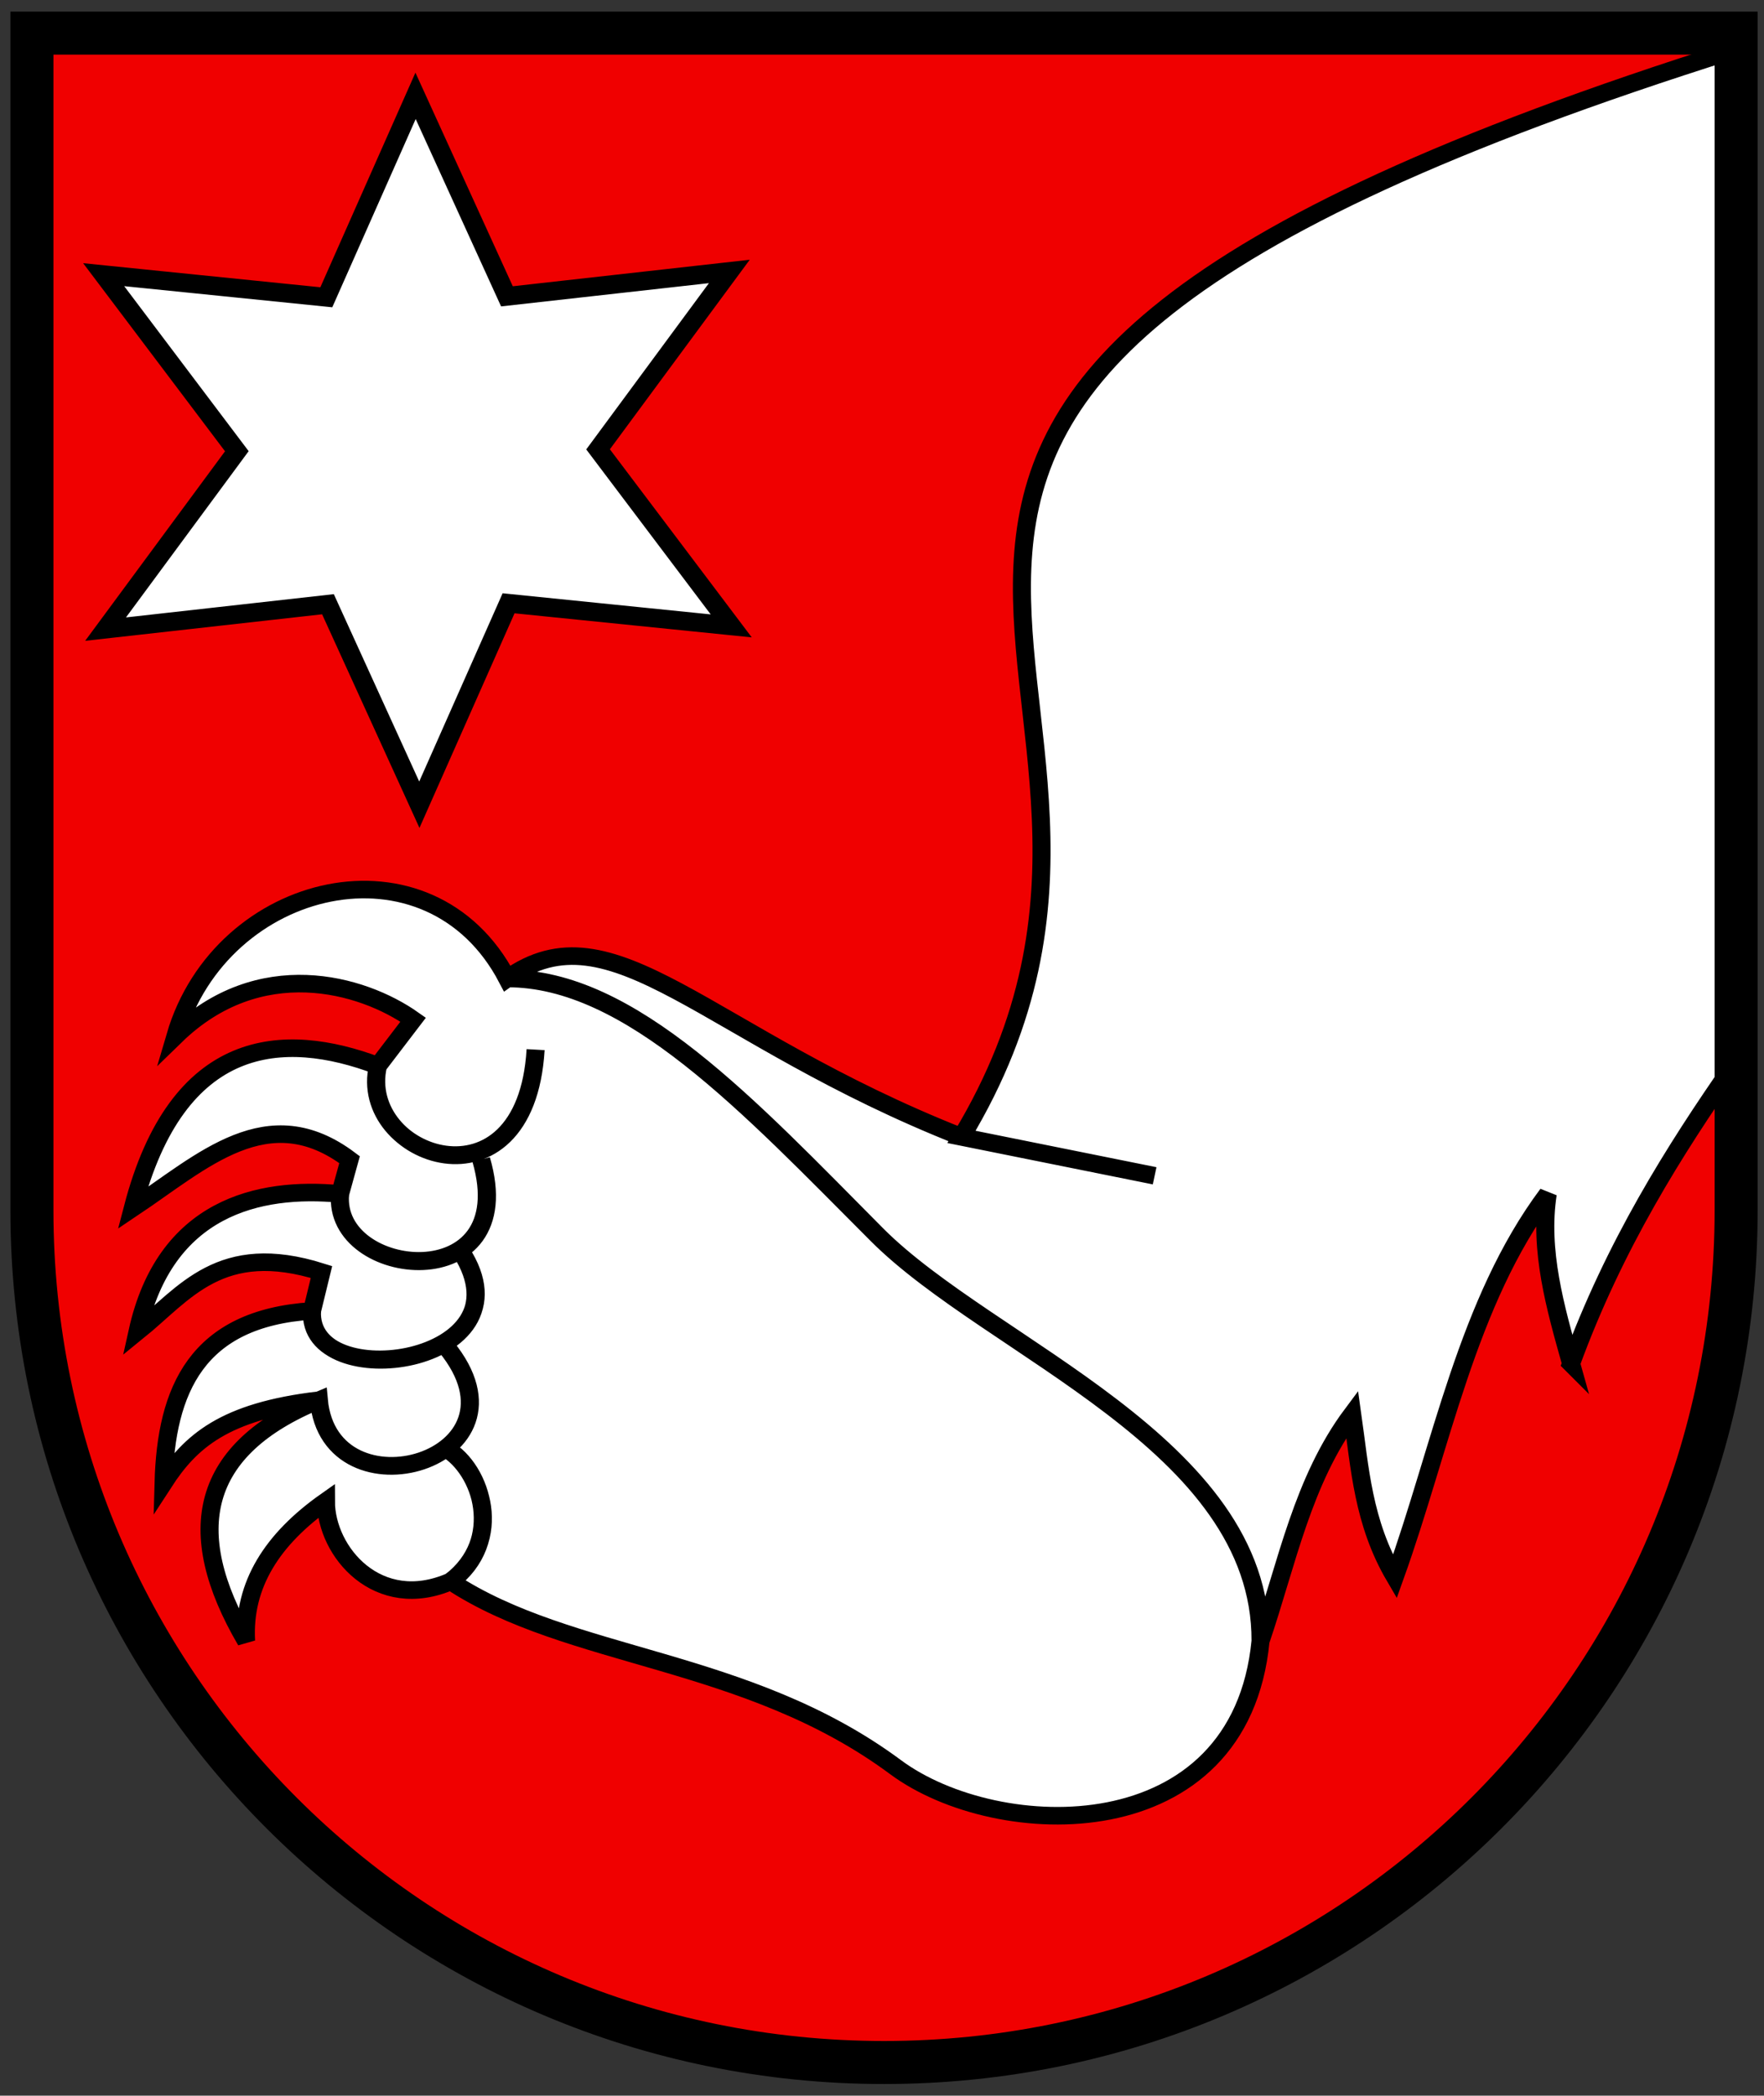
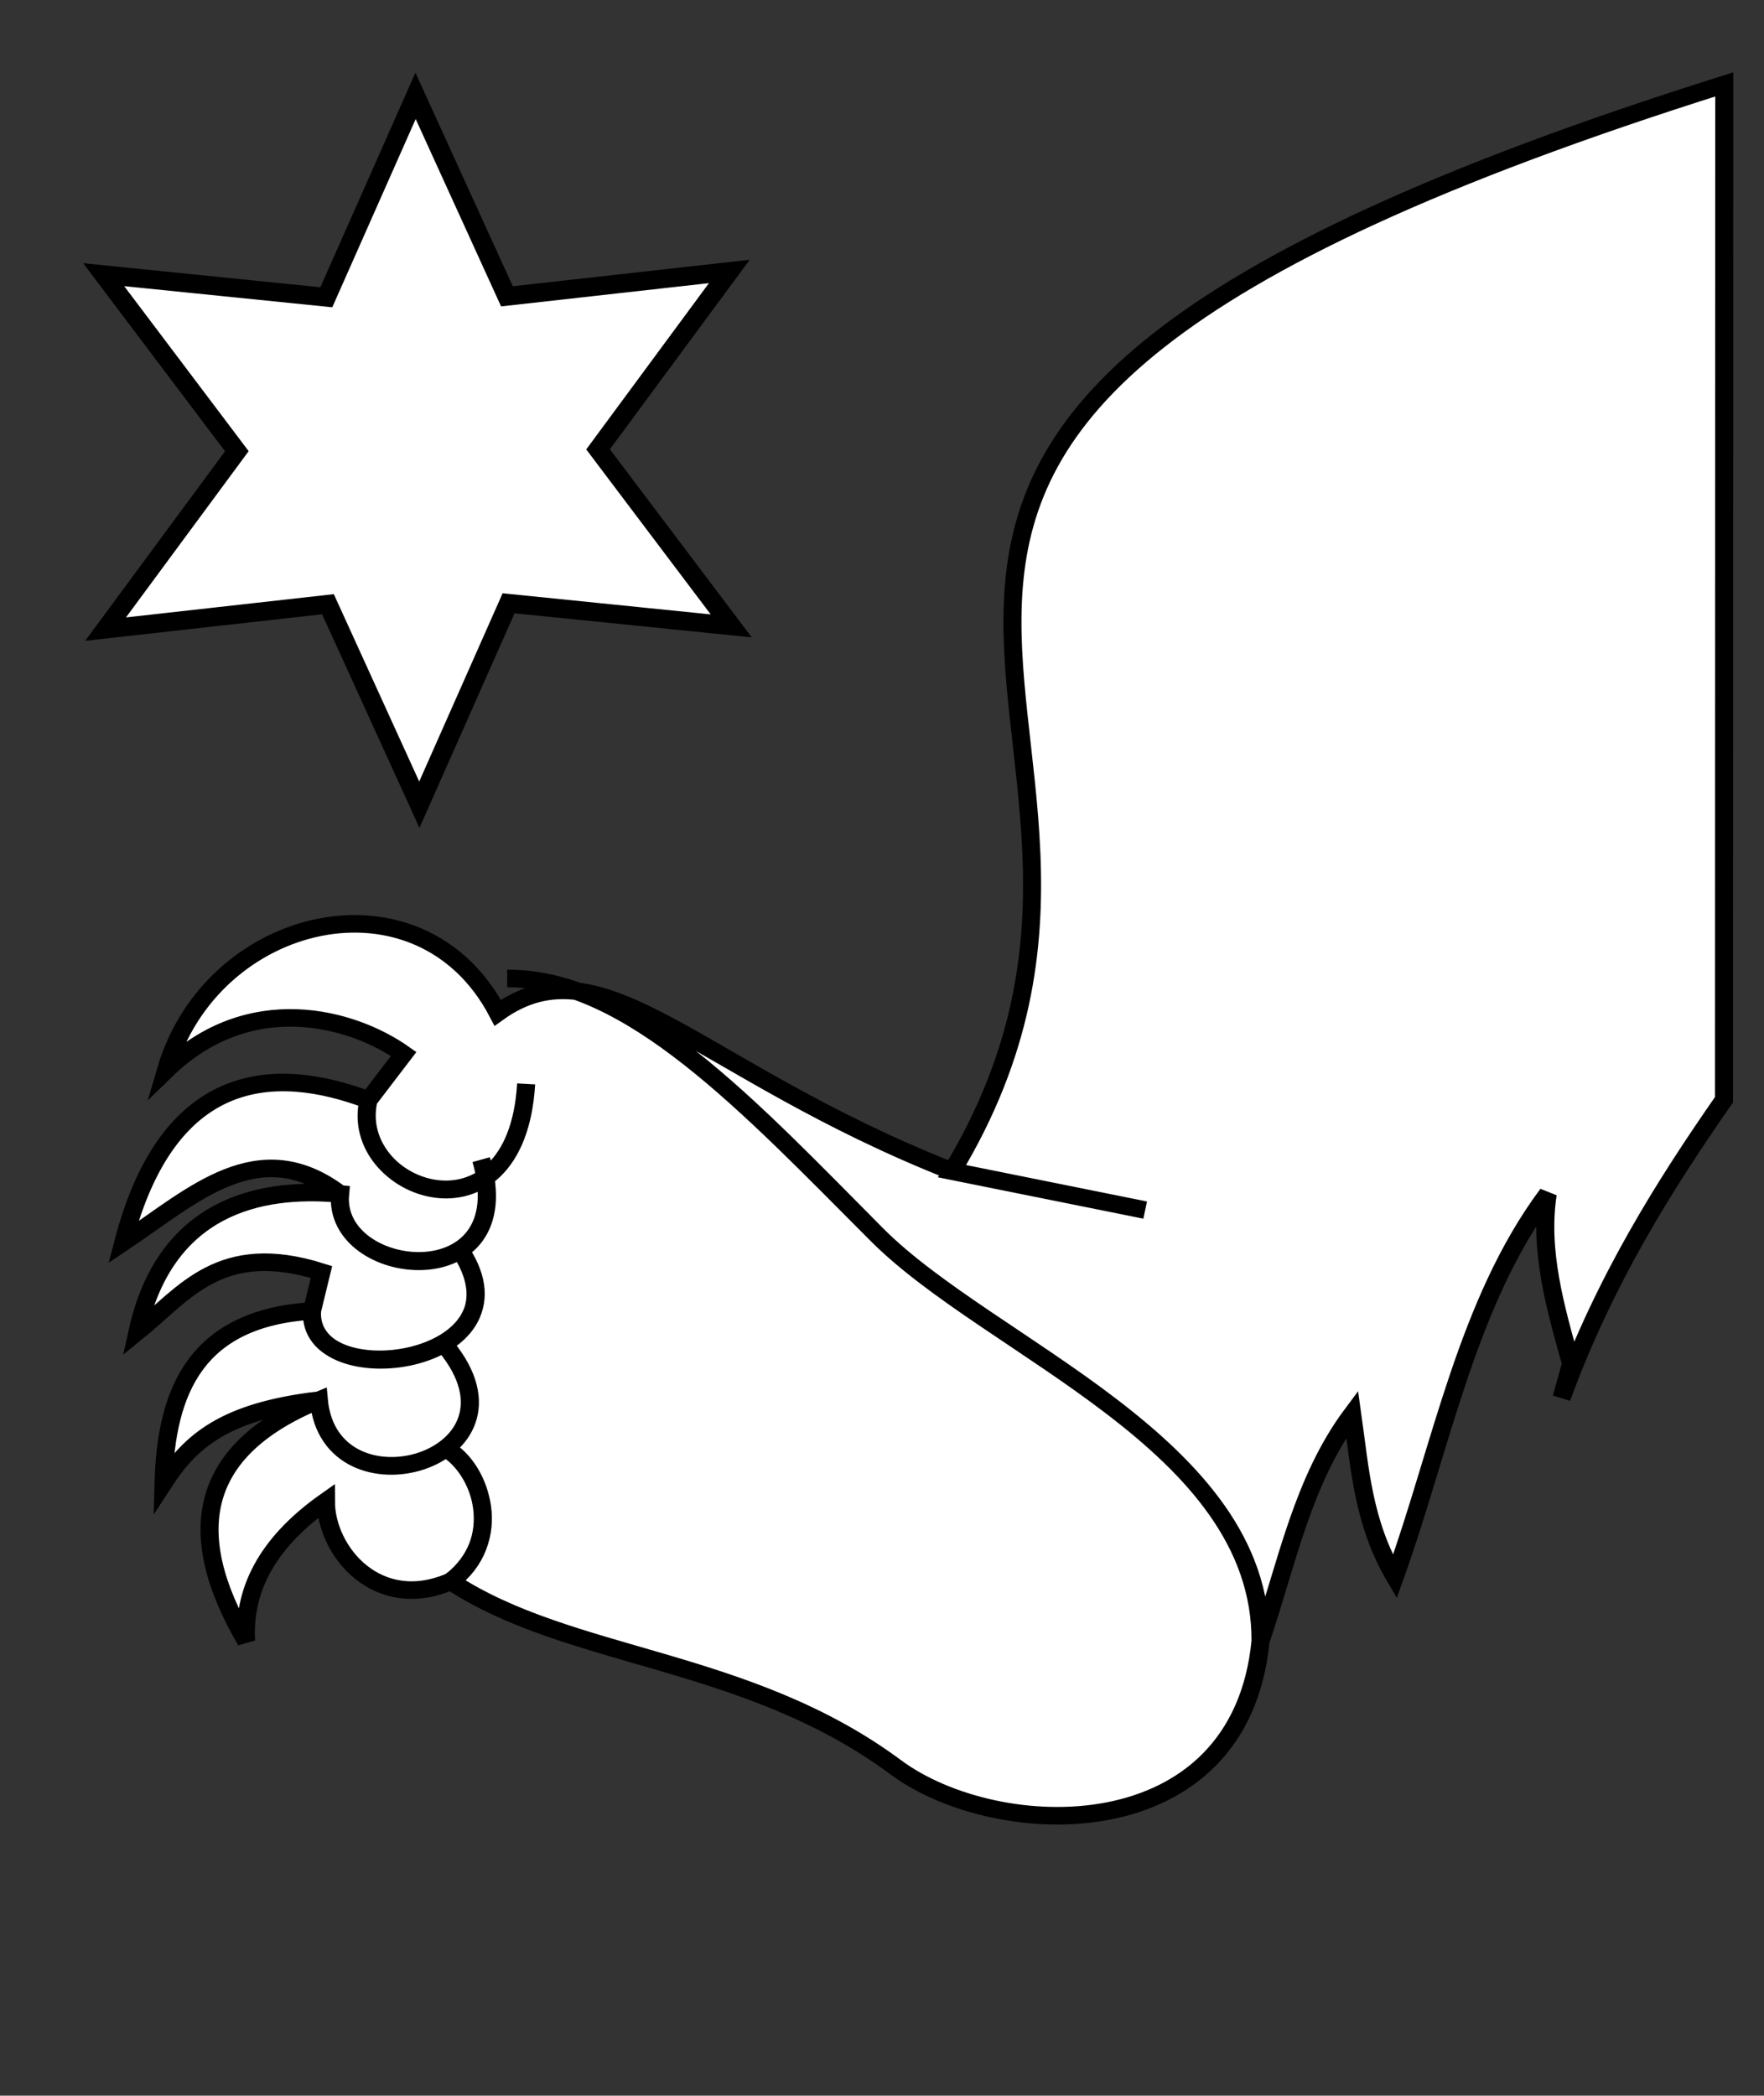
<svg xmlns="http://www.w3.org/2000/svg" width="410" height="487">
  <rect width="100%" height="100%" fill="#333333" stroke="none" />
-   <path d="M7.422 7.698v286.046c0 103.673 88.667 187.715 198.05 187.715 109.384 0 198.052-84.042 198.052-187.715V7.698z" fill="#f00000" stroke-width="1.559" />
  <g fill="#fff" stroke="#000" stroke-width="1.596">
-     <path d="M758.12 711.53c-1.411-5.14-2.836-10.279-2.068-15.419-7.15 9.838-9.394 22.946-13.534 34.791-2.814-4.93-3.09-9.86-3.77-14.791-4.391 6.033-5.775 13.569-8.115 20.628.098-17.931-23.836-26.489-33.954-36.926-11.269-11.647-21.789-23.381-32.721-23.283 10.861-.03 21.351 11.586 32.721 23.283 10.036 10.325 34.028 18.978 33.954 36.926-1.79 18.996-23.255 18.356-32.303 11.466-13.196-10.05-28.824-9.734-39.372-16.885 4.807-3.813 2.733-10.14-.419-12.069 3.225 1.837 5.151 8.452.419 12.069-6.432 2.881-11.045-2.667-11.047-7.278-4.743 3.437-7.348 7.586-7.068 12.697-5.698-10-4.052-17.467 6.44-21.885.939 10.89 19.498 5.473 11.277-4.849 8.18 10.312-10.257 15.712-11.277 4.85-8.402 1.014-11.372 3.756-13.744 7.512.225-8.441 2.925-14.957 13.14-15.628-.49 7.746 19.682 4.847 13.21-5.366 6.407 10.39-13.626 13.111-13.21 5.366l.838-3.535c-8.963-2.908-12.1 1.95-16.282 5.42 2.429-11.269 10.668-13.219 17.931-12.514-.696 7.718 16.045 9.516 12.487-3.115 3.623 12.672-13.22 10.91-12.487 3.115l.838-3.115c-7.226-5.59-12.997.143-19.188 4.397 3.971-15.651 13.328-16.173 21.7-12.931-1.84 8.268 13.072 13.769 13.954-1.466-.877 15.2-15.857 9.698-13.953 1.466l3.115-4.188c-4.559-3.308-13.648-5.904-21.047 1.491 4.075-14.26 22.506-18.679 29.372-5.235 9.358-6.898 17.528 5.215 40.21 14.397l17.093 3.535-17.094-3.535c25.263-42.974-33.46-65.846 68.35-98.769l-.025 92.278c-5.205 7.678-10.555 16.358-14.372 27.094z" fill-rule="evenodd" transform="matrix(2.626 0 0 2.557 -1625.66 -1502.497)" />
+     <path d="M758.12 711.53c-1.411-5.14-2.836-10.279-2.068-15.419-7.15 9.838-9.394 22.946-13.534 34.791-2.814-4.93-3.09-9.86-3.77-14.791-4.391 6.033-5.775 13.569-8.115 20.628.098-17.931-23.836-26.489-33.954-36.926-11.269-11.647-21.789-23.381-32.721-23.283 10.861-.03 21.351 11.586 32.721 23.283 10.036 10.325 34.028 18.978 33.954 36.926-1.79 18.996-23.255 18.356-32.303 11.466-13.196-10.05-28.824-9.734-39.372-16.885 4.807-3.813 2.733-10.14-.419-12.069 3.225 1.837 5.151 8.452.419 12.069-6.432 2.881-11.045-2.667-11.047-7.278-4.743 3.437-7.348 7.586-7.068 12.697-5.698-10-4.052-17.467 6.44-21.885.939 10.89 19.498 5.473 11.277-4.849 8.18 10.312-10.257 15.712-11.277 4.85-8.402 1.014-11.372 3.756-13.744 7.512.225-8.441 2.925-14.957 13.14-15.628-.49 7.746 19.682 4.847 13.21-5.366 6.407 10.39-13.626 13.111-13.21 5.366l.838-3.535c-8.963-2.908-12.1 1.95-16.282 5.42 2.429-11.269 10.668-13.219 17.931-12.514-.696 7.718 16.045 9.516 12.487-3.115 3.623 12.672-13.22 10.91-12.487 3.115c-7.226-5.59-12.997.143-19.188 4.397 3.971-15.651 13.328-16.173 21.7-12.931-1.84 8.268 13.072 13.769 13.954-1.466-.877 15.2-15.857 9.698-13.953 1.466l3.115-4.188c-4.559-3.308-13.648-5.904-21.047 1.491 4.075-14.26 22.506-18.679 29.372-5.235 9.358-6.898 17.528 5.215 40.21 14.397l17.093 3.535-17.094-3.535c25.263-42.974-33.46-65.846 68.35-98.769l-.025 92.278c-5.205 7.678-10.555 16.358-14.372 27.094z" fill-rule="evenodd" transform="matrix(2.626 0 0 2.557 -1625.66 -1502.497)" />
    <path transform="matrix(2.58 0 0 2.531 -1609.031 -1474.62)" d="m689.53 640.09-20.058-2.075-8.039 18.494-8.232-18.408-20.035 2.286 11.826-16.334-11.997-16.21 20.058 2.075 8.039-18.494 8.232 18.408 20.035-2.285-11.826 16.334z" stroke-linecap="square" stroke-width="1.718" />
  </g>
-   <path d="M7.422 7.698v273.55c0 109.38 88.67 198.05 198.05 198.05s198.05-88.669 198.05-198.05V7.698z" fill="none" stroke="#000" stroke-width="10" />
  <style />
</svg>